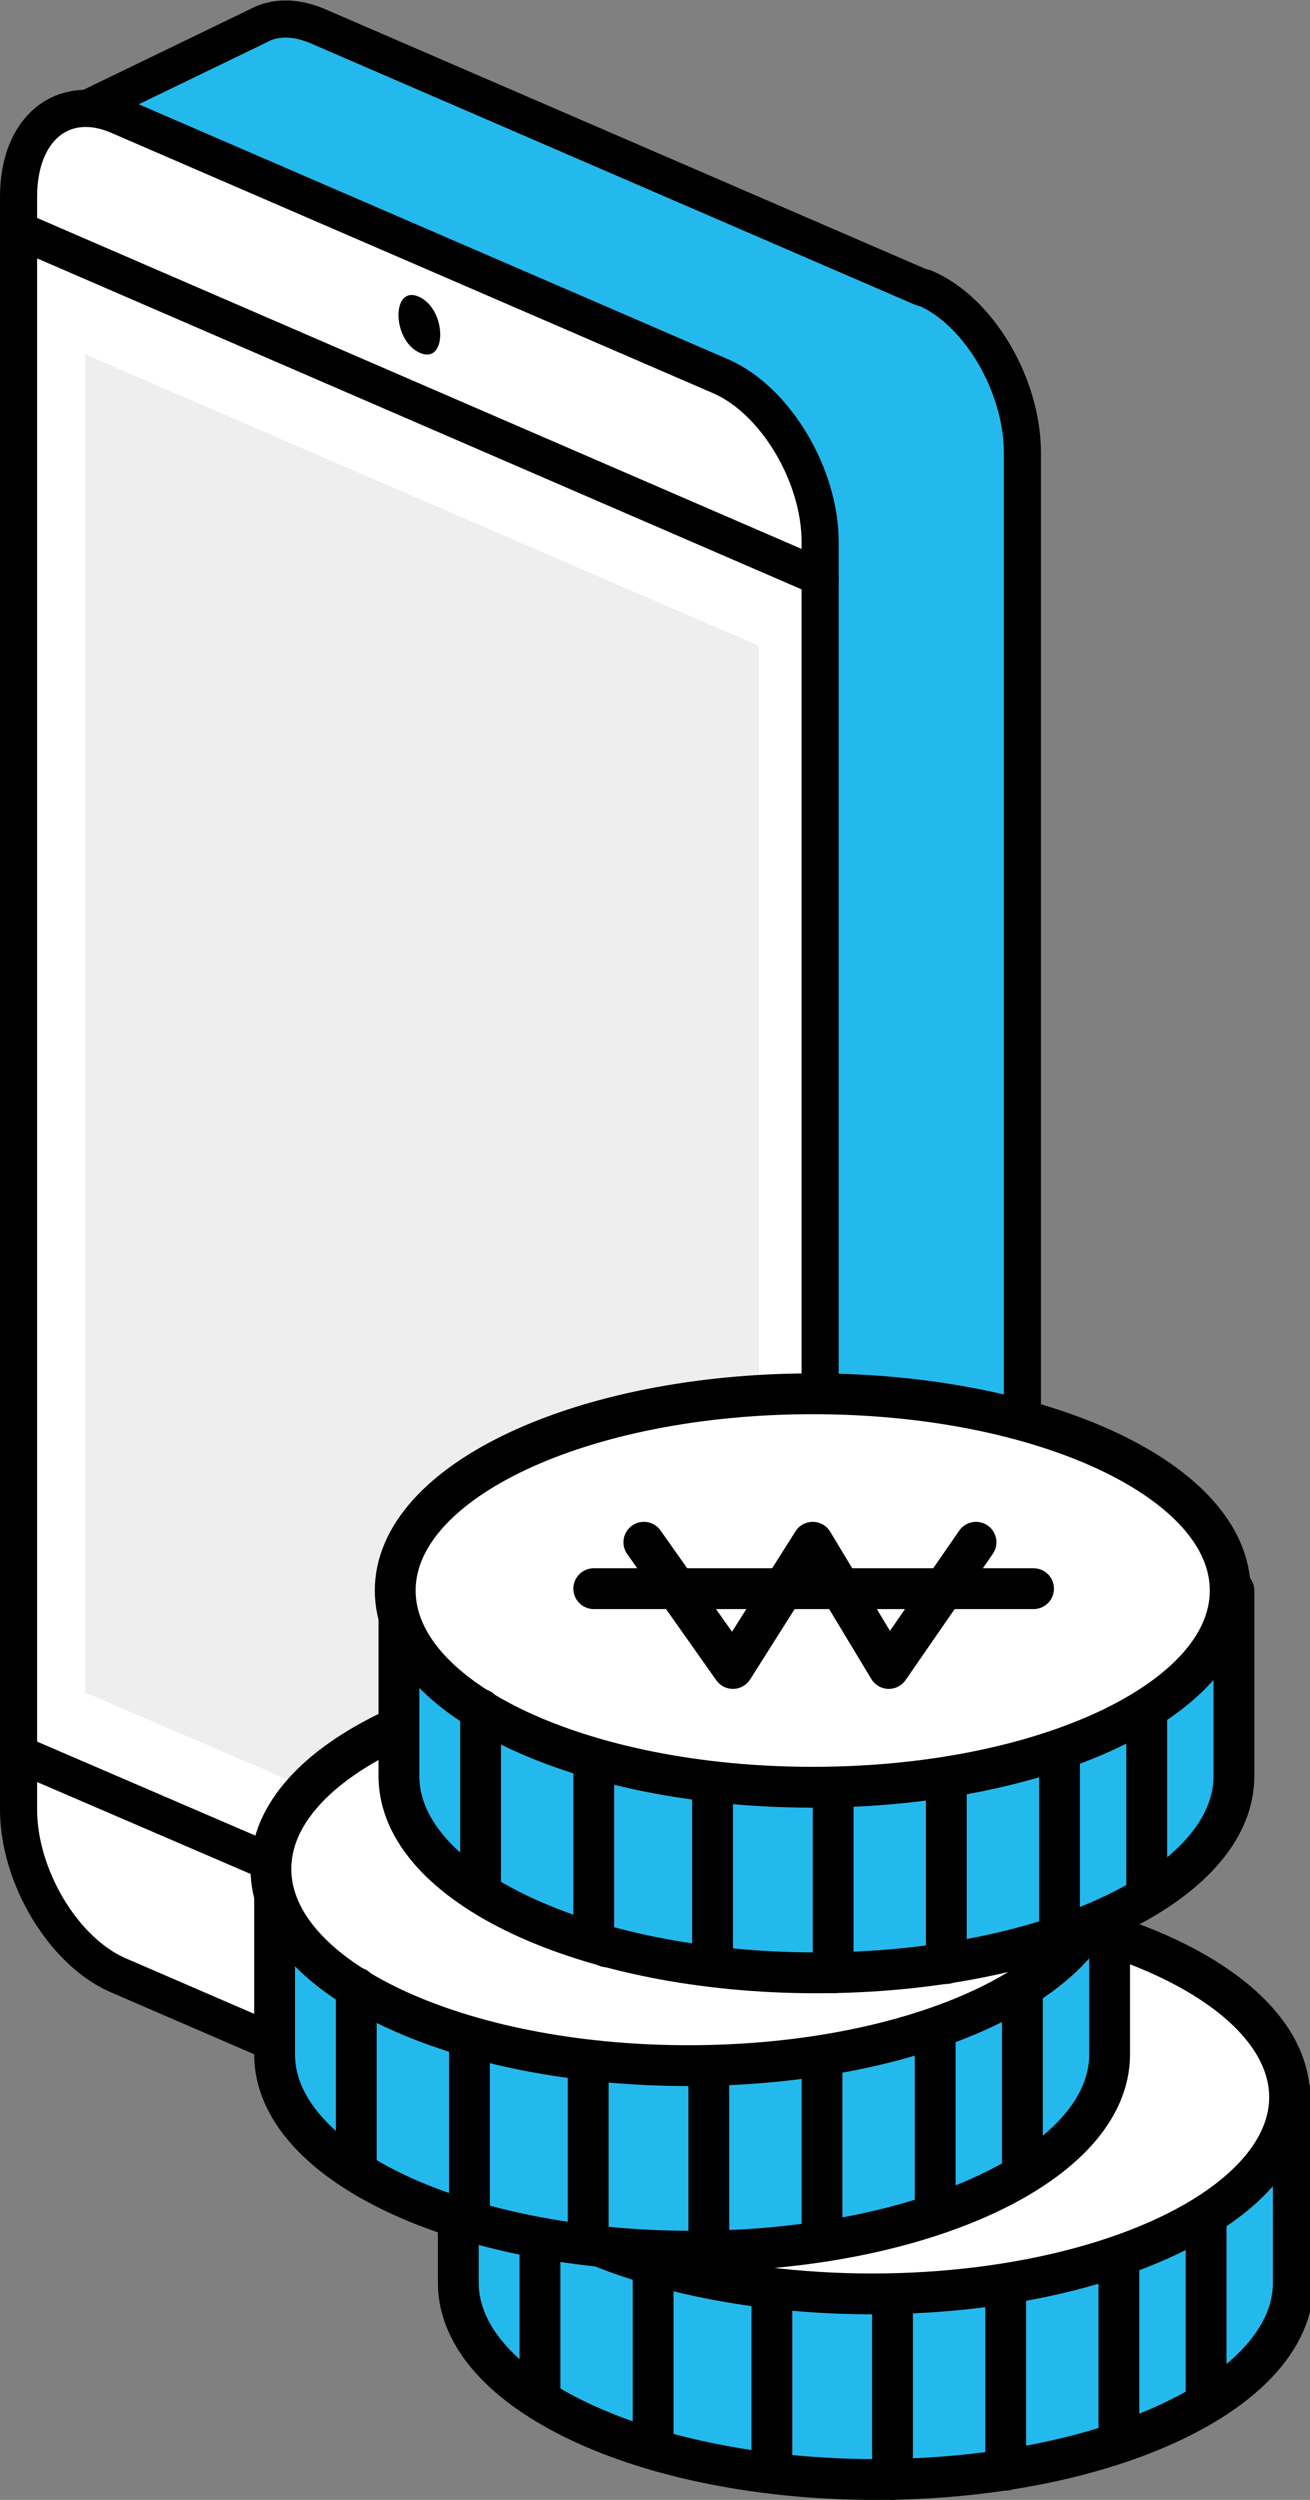
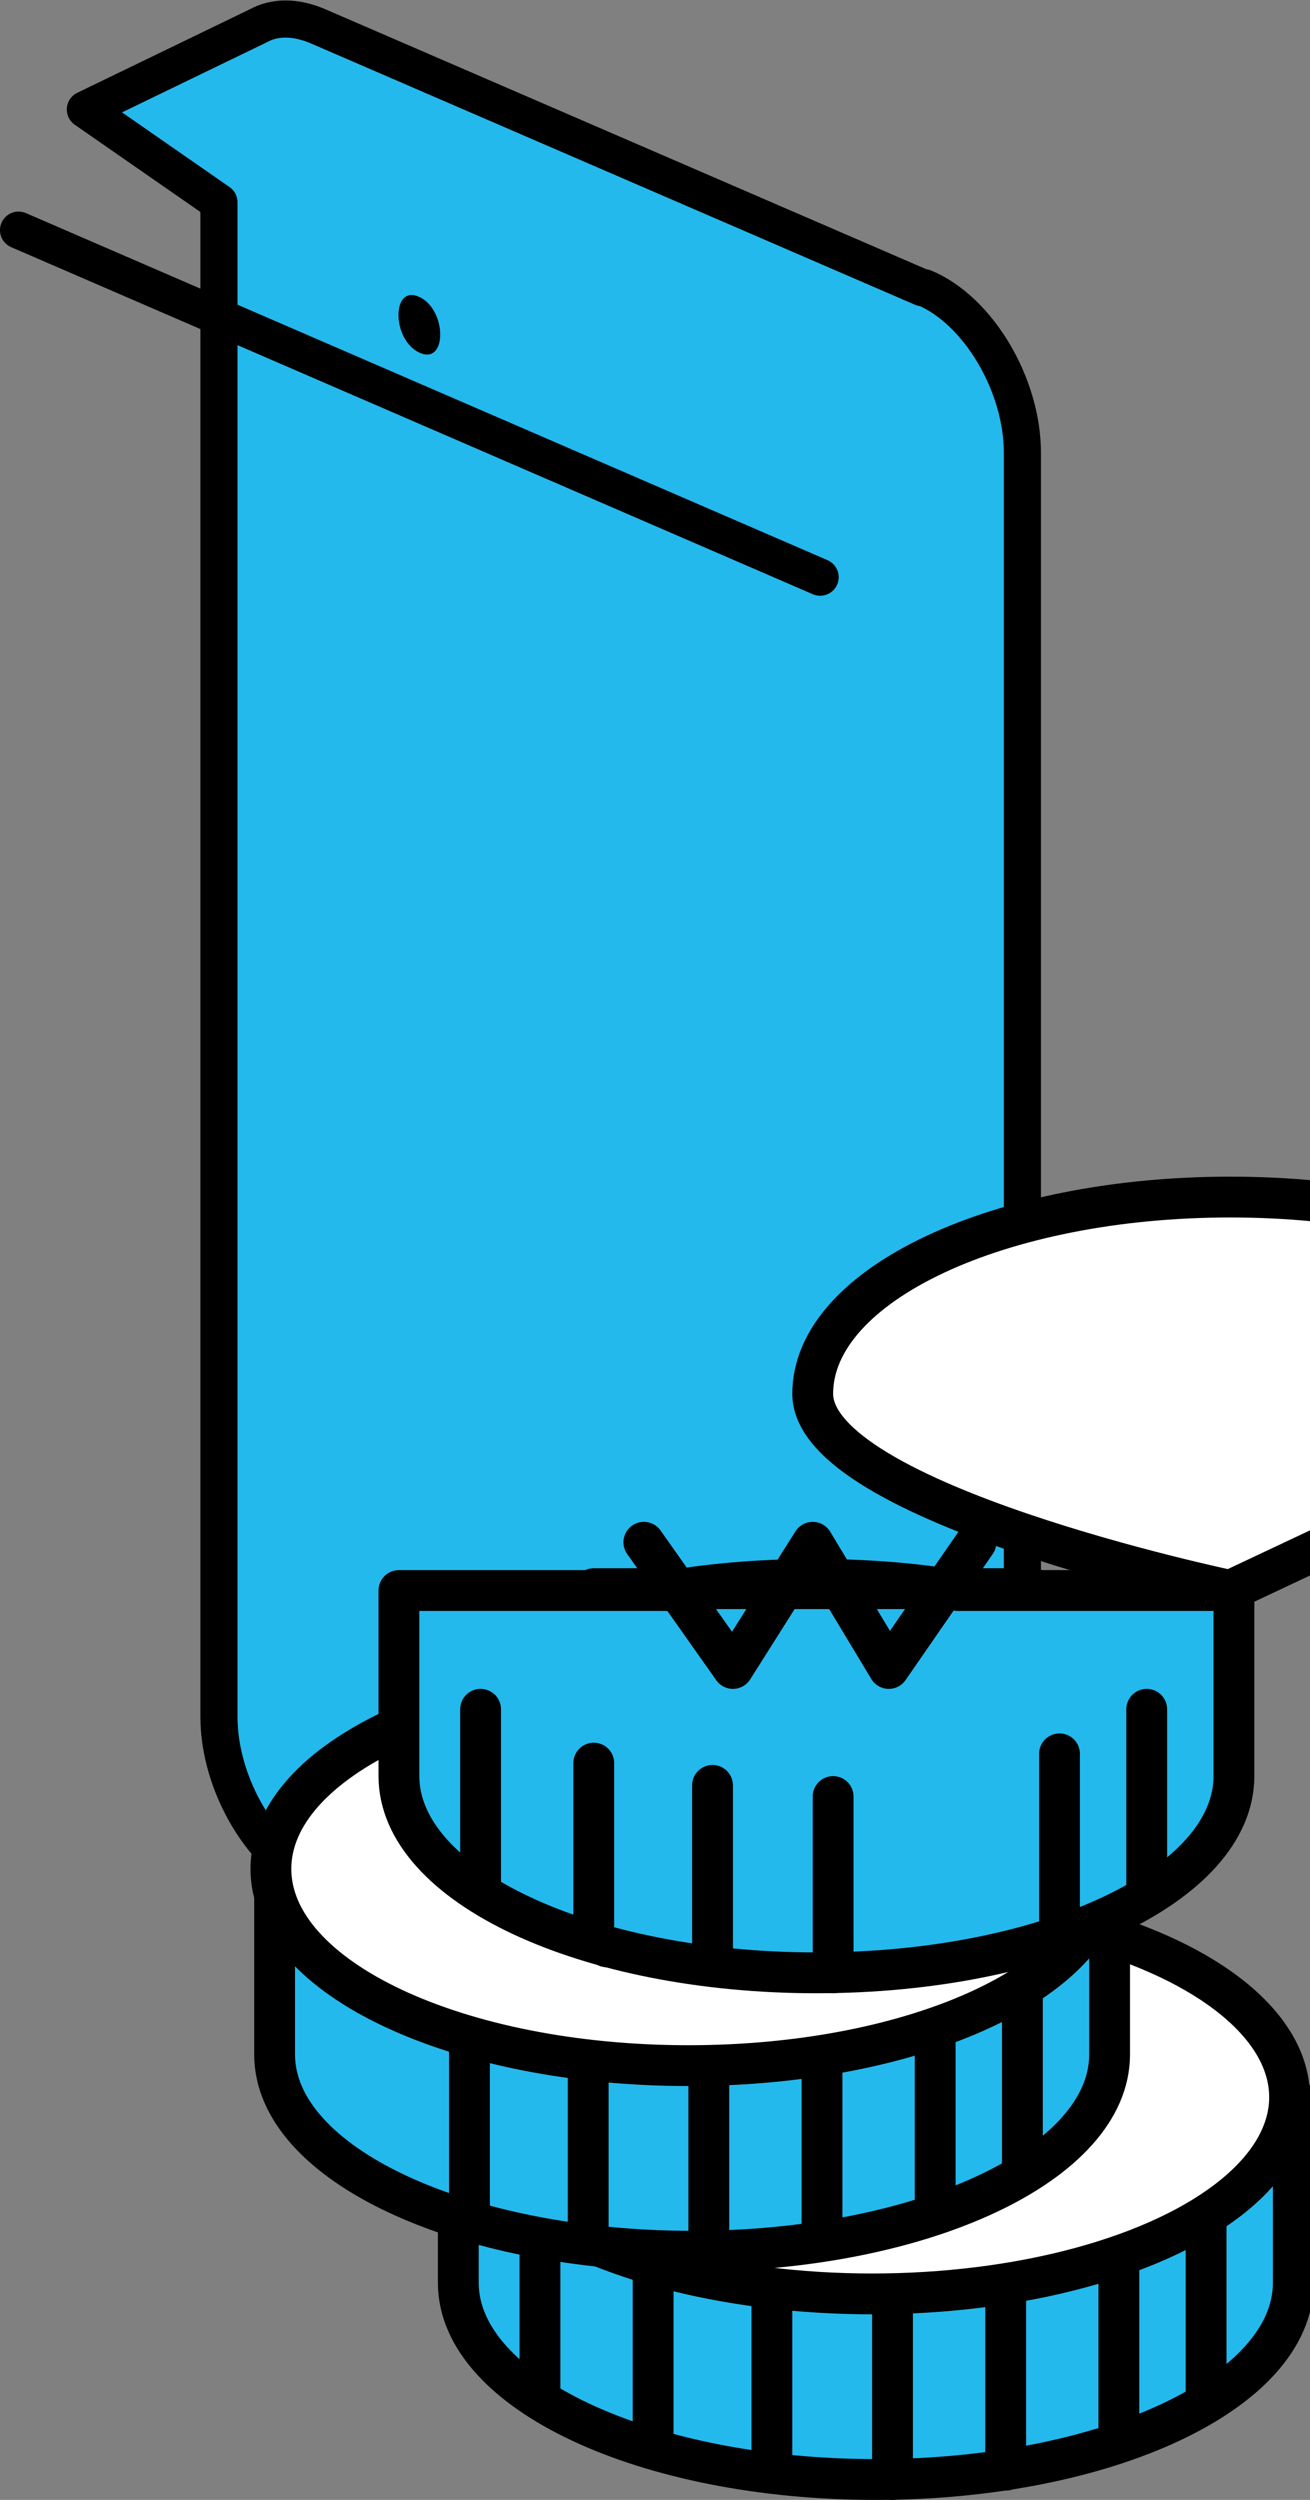
<svg xmlns="http://www.w3.org/2000/svg" id="_레이어_1" data-name="레이어_1" width="70.6" height="134.7" version="1.1" viewBox="0 0 70.6 134.7">
  <rect x="0" y="0" width="70.6" height="134.7" fill="#808080" stroke="none" />
  <defs>
    <style>
      .st0, .st1, .st2, .st3, .st4, .st5, .st6, .st7 {
        stroke-linecap: round;
        stroke-linejoin: round;
      }

      .st0, .st1, .st5, .st6 {
        stroke-width: 2.2px;
      }

      .st0, .st2 {
        fill: #24b9ed;
      }

      .st0, .st2, .st3, .st4, .st5, .st6 {
        stroke: #000;
      }

      .st1, .st4, .st5, .st7 {
        fill: none;
      }

      .st1, .st7 {
        stroke: #011719;
      }

      .st2, .st3, .st4 {
        stroke-width: 2px;
      }

      .st3, .st6 {
        fill: #fff;
      }

      .st8 {
        fill: #eee;
      }

      .st7 {
        stroke-width: 3px;
      }
    </style>
  </defs>
  <path class="st2" d="M49.7,15.5L17.1,1.4c-1.2-.5-2.3-.5-3.2,0h0L4.6,5.9l7.2,5v81.6c0,3.7,2.4,7.7,5.3,8.9l19.7,8.5c1.4,4.2,4.1,10.8,4.1,10.8l11.7-5.1c.1,0,.3-.1.4-.2h0c1.3-.7,2.1-2.2,2.1-4.4V24.4c0-3.7-2.4-7.7-5.3-8.9Z" />
-   <path class="st3" d="M44.2,116.1c0,3.7-2.4,5.6-5.3,4.4l-32.6-14.1c-2.9-1.3-5.3-5.3-5.3-8.9V10.6c0-3.7,2.4-5.6,5.3-4.4l32.6,14.1c2.9,1.3,5.3,5.3,5.3,8.9v86.8Z" />
  <line class="st4" x1="1" y1="12.4" x2="44.2" y2="31.1" />
-   <line class="st4" x1="1" y1="94.5" x2="44.2" y2="113.1" />
  <line class="st7" x1="18.9" y1="106.9" x2="26.3" y2="110.1" />
  <path d="M22.6,16c-1.5-.7-1.5,2.3,0,3,1.5.7,1.5-2.3,0-3Z" />
-   <polygon class="st8" points="40.9 106.8 4.6 91.2 4.6 19.1 40.9 34.8 40.9 106.8" />
  <path class="st0" d="M54.8,113c-2.4-.4-5-.6-7.7-.6s-5.3.2-7.7.6h-14.7v10c0,5.9,10.1,10.6,22.5,10.6s22.5-4.7,22.5-10.6v-10h-14.7Z" />
  <ellipse class="st6" cx="47" cy="113" rx="22.5" ry="10.6" />
  <polyline class="st1" points="37.9 110.4 42.6 117.2 47 110.4 51.1 117.2 55.8 110.4" />
  <line class="st1" x1="35.2" y1="112.8" x2="58.9" y2="112.8" />
  <line class="st5" x1="29.1" y1="119.4" x2="29.1" y2="128.9" />
  <line class="st5" x1="35.2" y1="122.3" x2="35.2" y2="131.8" />
  <line class="st5" x1="41.6" y1="123.5" x2="41.6" y2="132.9" />
  <line class="st5" x1="48.1" y1="124.1" x2="48.1" y2="133.6" />
  <line class="st5" x1="54.2" y1="123.6" x2="54.2" y2="133.1" />
  <line class="st5" x1="60.3" y1="121.7" x2="60.3" y2="131.2" />
  <line class="st5" x1="65" y1="119.4" x2="65" y2="128.9" />
  <path class="st0" d="M44.9,100.7c-2.4-.4-5-.6-7.7-.6s-5.3.2-7.7.6h-14.7v10c0,5.9,10.1,10.6,22.5,10.6s22.5-4.7,22.5-10.6v-10h-14.7Z" />
  <path class="st6" d="M59.6,100.7c0,5.9-10.1,10.6-22.5,10.6s-22.5-4.7-22.5-10.6,10.1-10.6,22.5-10.6,22.5,4.7,22.5,10.6Z" />
  <polyline class="st1" points="28 98.1 32.7 104.9 37.1 98.1 41.2 104.9 45.9 98.1" />
  <line class="st1" x1="25.3" y1="100.5" x2="49" y2="100.5" />
-   <line class="st5" x1="19.2" y1="107.1" x2="19.2" y2="116.5" />
  <line class="st5" x1="25.3" y1="110" x2="25.3" y2="119.4" />
  <line class="st5" x1="31.7" y1="111.1" x2="31.7" y2="120.6" />
  <line class="st5" x1="38.2" y1="111.8" x2="38.2" y2="121.3" />
  <line class="st5" x1="44.3" y1="111.3" x2="44.3" y2="120.7" />
  <line class="st5" x1="50.4" y1="109.4" x2="50.4" y2="118.9" />
  <line class="st5" x1="55.1" y1="107.1" x2="55.1" y2="116.5" />
  <path class="st0" d="M51.6,85.7c-2.4-.4-5-.6-7.7-.6s-5.3.2-7.7.6h-14.7v10c0,5.9,10.1,10.6,22.5,10.6s22.5-4.7,22.5-10.6v-10h-14.7Z" />
-   <path class="st6" d="M66.3,85.7c0,5.9-10.1,10.6-22.5,10.6s-22.5-4.7-22.5-10.6,10.1-10.6,22.5-10.6,22.5,4.7,22.5,10.6Z" />
+   <path class="st6" d="M66.3,85.7s-22.5-4.7-22.5-10.6,10.1-10.6,22.5-10.6,22.5,4.7,22.5,10.6Z" />
  <polyline class="st5" points="34.7 83.1 39.5 89.9 43.8 83.1 47.9 89.9 52.6 83.1" />
  <line class="st5" x1="32" y1="85.6" x2="55.7" y2="85.6" />
  <line class="st5" x1="25.9" y1="92.1" x2="25.9" y2="101.6" />
  <line class="st5" x1="32" y1="95" x2="32" y2="104.5" />
  <line class="st5" x1="38.4" y1="96.2" x2="38.4" y2="105.7" />
  <line class="st5" x1="44.9" y1="96.8" x2="44.9" y2="106.3" />
-   <line class="st5" x1="51" y1="96.3" x2="51" y2="105.8" />
  <line class="st5" x1="57.1" y1="94.5" x2="57.1" y2="103.9" />
  <line class="st5" x1="61.8" y1="92.1" x2="61.8" y2="101.6" />
</svg>